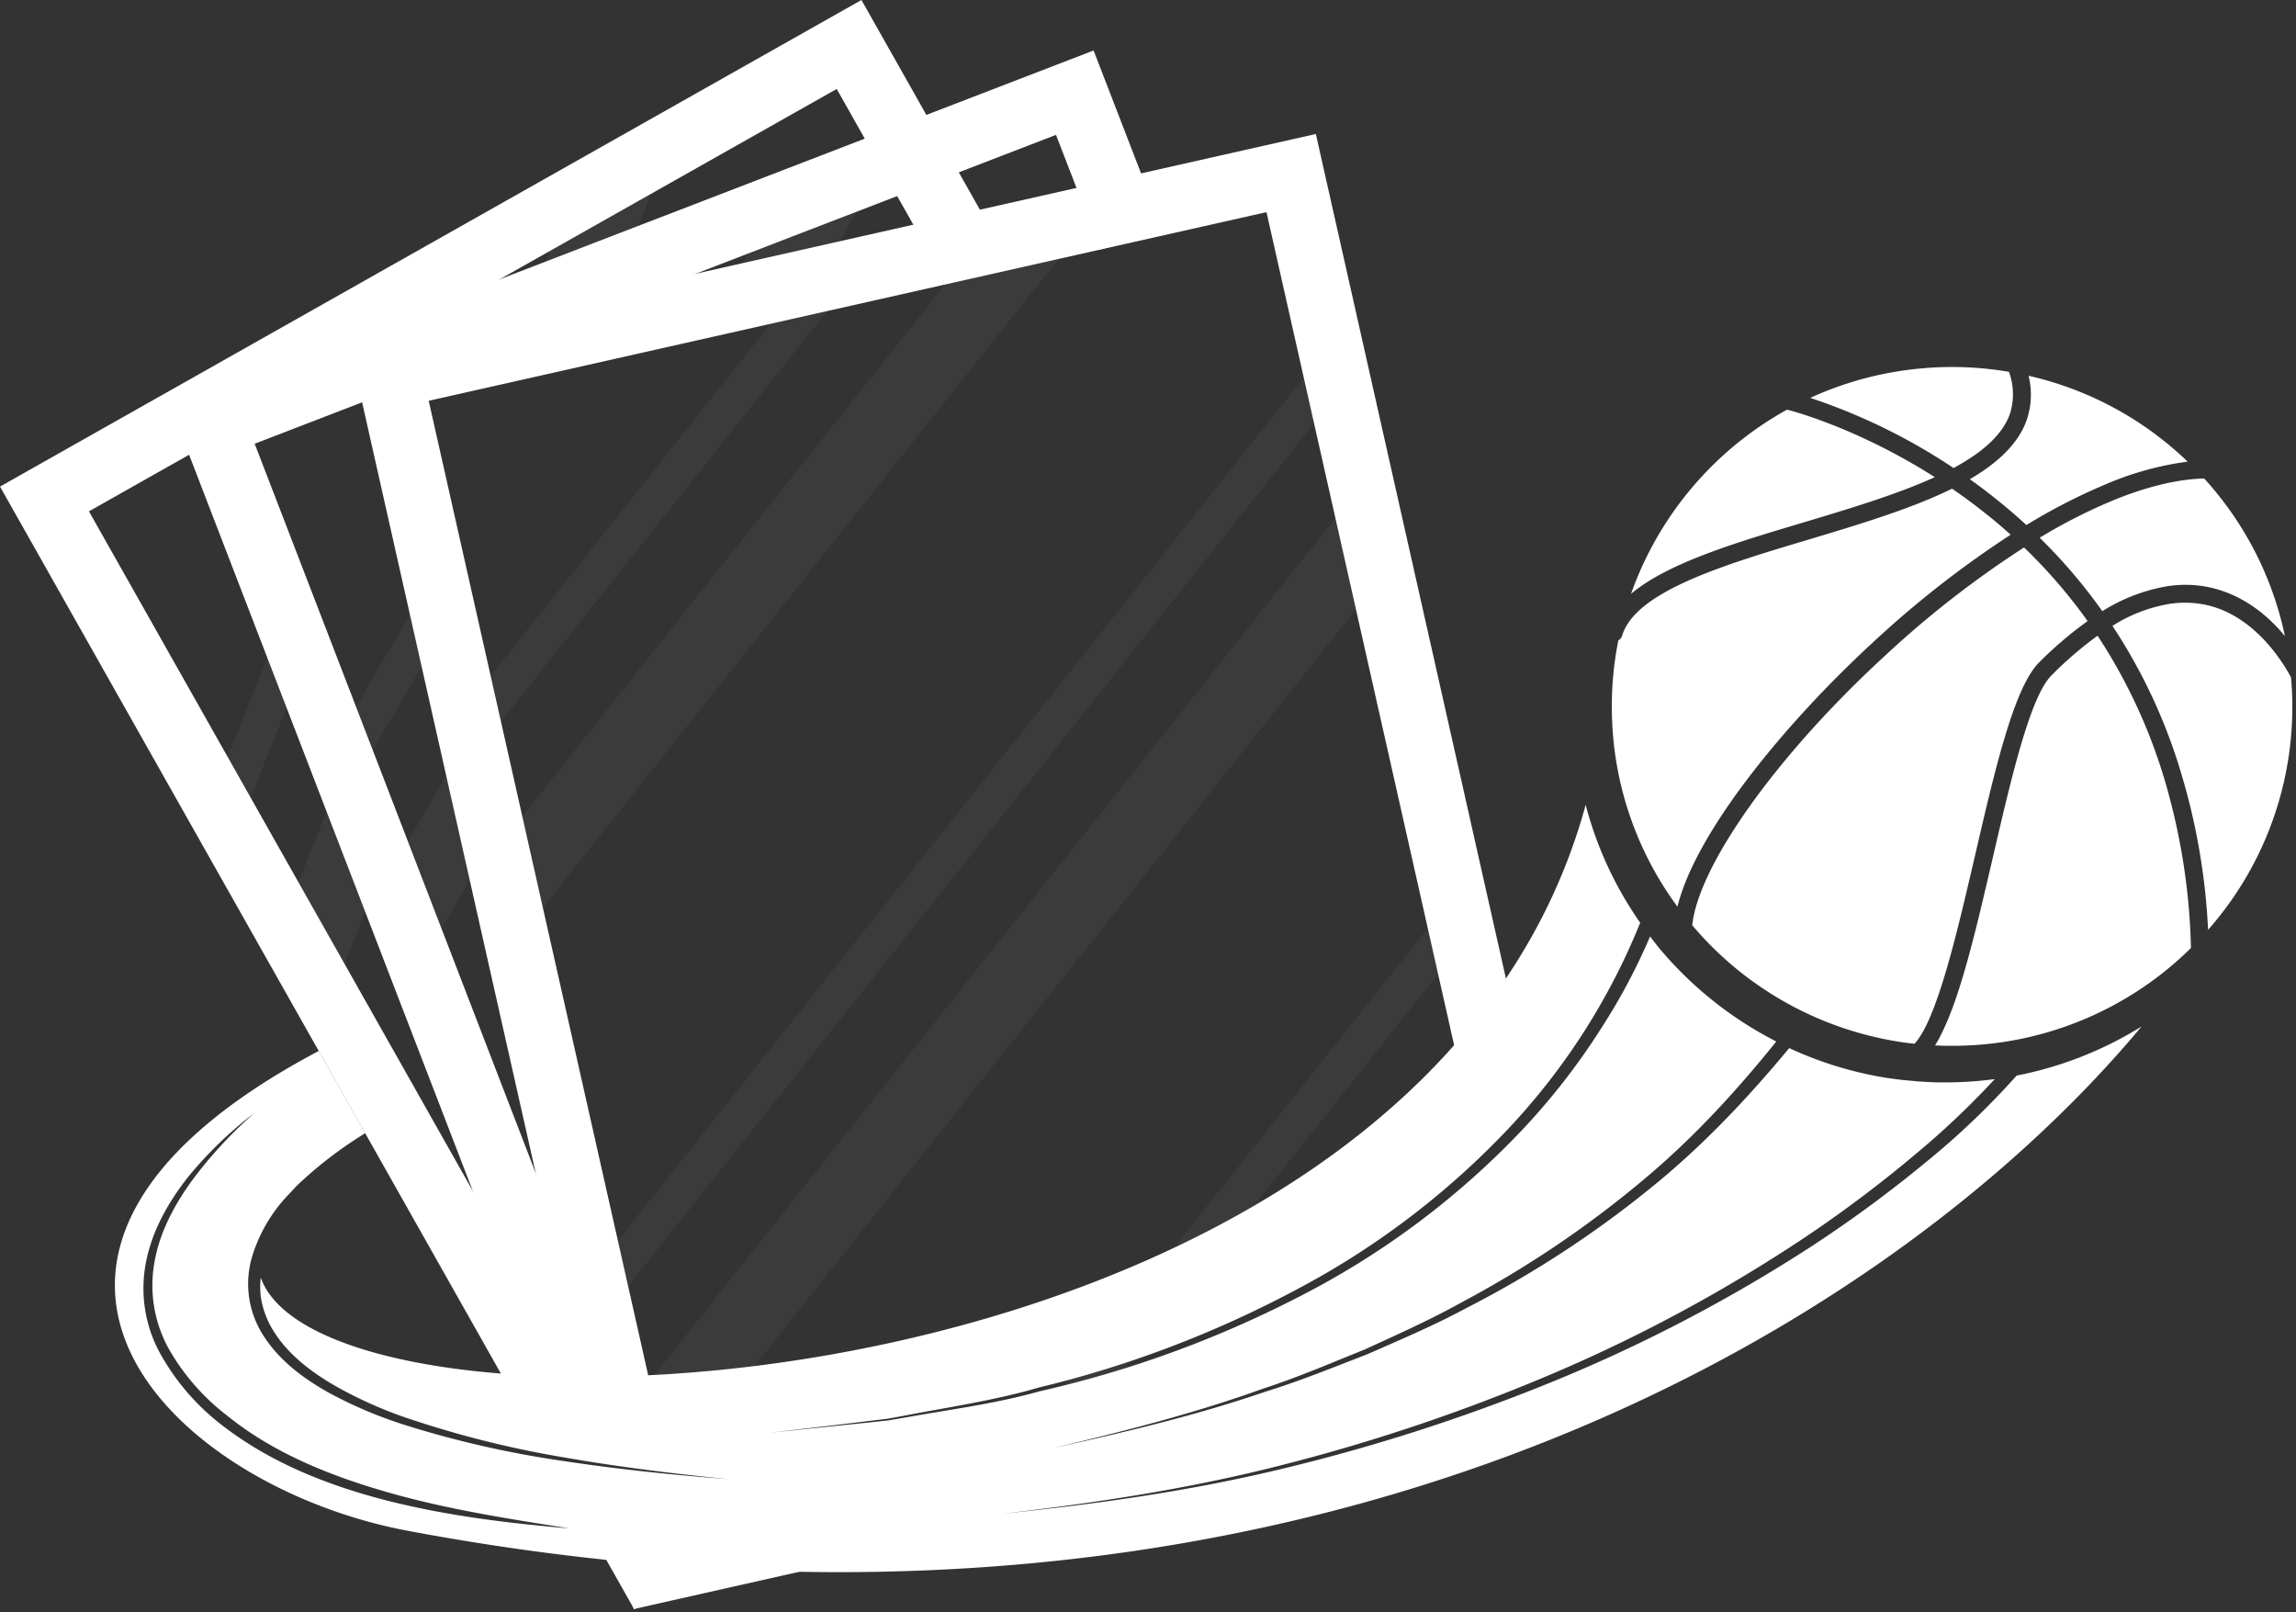
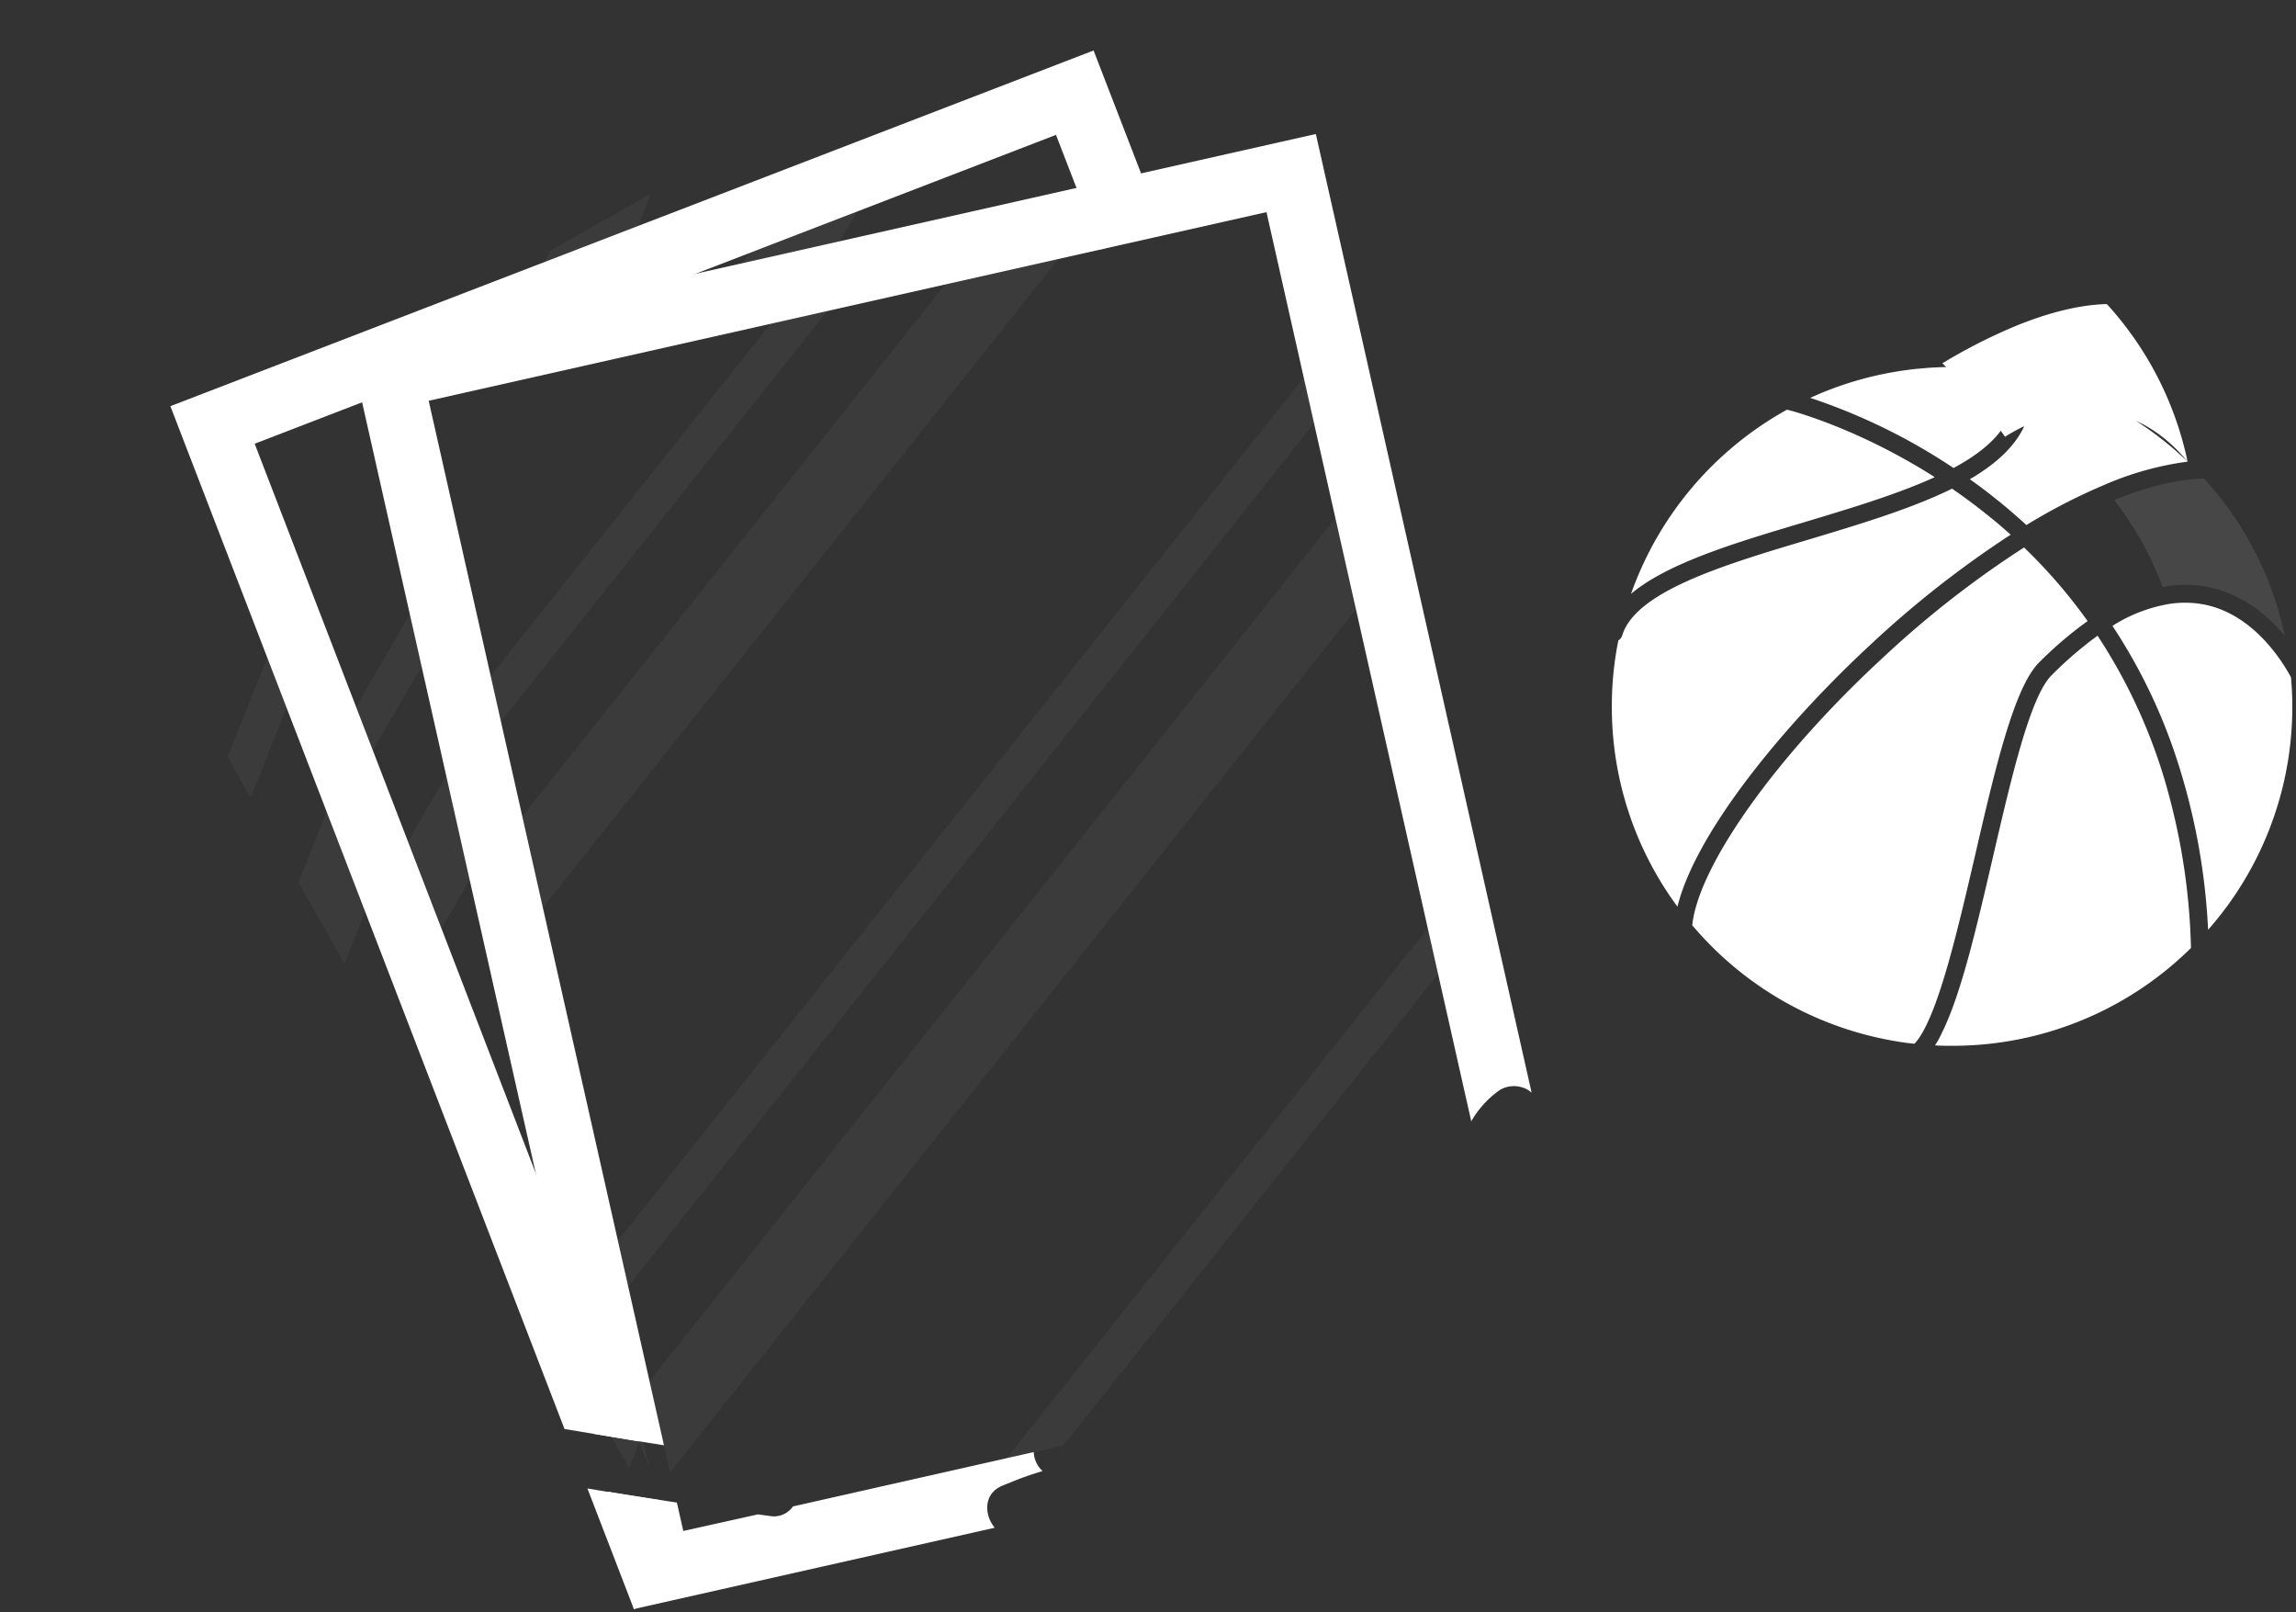
<svg xmlns="http://www.w3.org/2000/svg" width="554" height="389" fill="none">
  <rect width="100%" height="100%" fill="#333333" stroke="none" />
-   <path d="M167.68 371.78c-2.47.12-5.09-.89-6.1-3.2-.4-.89-.7-1.81-1.05-2.71l-1.59.9-3-5.37a2190.915 2190.915 0 0 1-19.92-3.24l17 30.07 32-18.1a53.991 53.991 0 0 1-14.76 2.17 6.842 6.842 0 0 1-2.58-.52zM207.86 0L0 117.39l129.16 228.69a7.651 7.651 0 0 1 6.16-1.47l12.25 2L21.46 123.36l180.43-101.9 25.91 45.89c2.2-.43 4.39-.85 6.57-1.32 3.24-.69 6.51-1.24 9.79-1.78L207.86 0z" fill="#fff" />
  <g opacity=".2" fill="#fff">
    <path opacity=".2" d="M70.44 143.691l-15.51 38.93 5.55 9.81 14.85-37.3a70.76 70.76 0 0 1-4.89-11.44zM101.39 82.754c1.06-.28 2.1-.64 3.15-1l2.75-6.91-12.18 6.93-1.21 3.05c2.45-.78 4.96-1.39 7.49-2.07zM86.43 176.66l-14.42 36.2 11.1 19.64 12.29-30.86c-3.49-8.18-5.75-16.74-8.97-24.98zM143.95 67.542a8.53 8.53 0 0 1 5.1-.61l8-20.17-24.41 13.79-5.37 13.48c5.63-2.05 11.2-4.17 16.68-6.49zM227.39 67.431l.19-.48-5.55-9.83-4.92 12.39c3.4-.76 6.84-1.43 10.28-2.08zM131.11 285.422l-7.49 18.81 5.54 9.81 6.19-15.53a87.394 87.394 0 0 1-4.24-13.09zM153.94 342.184c-1.84-8.19-4.35-16.24-6.6-24.34l-6.64 16.67 11.09 19.64 3.09-7.77c-.31-1.44-.63-2.83-.94-4.2z" />
  </g>
  <path d="M170.25 372.299a6.83 6.83 0 0 1-2.57-.52c-2.47.12-5.09-.89-6.1-3.2a77.103 77.103 0 0 1-2.56-6.68c-5.76-.9-11.52-1.83-17.28-2.79l11.22 29.12 68.15-26.25a96.664 96.664 0 0 0-11.87 1.23c-13.23 2.37-25.32 9.22-38.99 9.09zM263.87 12.18L41.11 97.99l95.1 246.77 18 3-92.76-240.71L254.8 32.54l10.69 27.64a55.523 55.523 0 0 0 6.51-2.1 20.69 20.69 0 0 0 4.75-2.49 4.897 4.897 0 0 0 1.6-1.93 6.785 6.785 0 0 1 1-1.42l-15.48-40.06z" fill="#fff" />
  <g opacity=".2" fill="#fff">
    <path opacity=".2" d="M143.85 84.76c.71-.07 1.41-.17 2.12-.27l7.49-12.92-13.07 5-5 8.71c2.72-.2 5.55-.26 8.46-.52zM107.47 134.469l-.27-.61-21.25 36.67 4 10.51 20.87-35.86a60.757 60.757 0 0 0-3.35-10.71zM189.2 76.18c1.14-.14 2.24-.37 3.35-.57L206.82 51l-26.16 10.08-10.13 17.47c6.19-1.03 12.45-1.58 18.67-2.37zM116.11 172.52l-17.63 30.41 8.11 21 15.08-26c-1.93-8.44-3.84-16.91-5.56-25.41zM141.04 292.449l-4.86 8.4 4 10.51 3.76-6.48c-.986-4.14-1.953-8.283-2.9-12.43zM153.94 342.182c-.94-4.17-2.06-8.3-3.23-12.42l-2.05 3.54 8.11 21c-1.01-4.03-1.91-8.07-2.83-12.12z" />
  </g>
  <path d="M317.5 32.328L84.61 84.788l58.83 261.17c5.587.933 11.177 1.843 16.77 2.73l-56.77-252 202.15-45.51 49.42 219.39v-.06a23.476 23.476 0 0 1 6.91-7.56 6.632 6.632 0 0 1 5.14-.67c.939.231 1.803.7 2.51 1.36L317.5 32.328zM191.34 363.438a5.641 5.641 0 0 1-5 2.39l-3.47-.47-18 4-1.54-6.85c-5.587-.86-11.17-1.74-16.75-2.64l6.38 28.32 87.06-19.61c-2.51-3-2.77-8 1.52-10 .52-.24 1.06-.44 1.59-.67h.06a74.944 74.944 0 0 1 8.38-3 6.513 6.513 0 0 1-2.14-4.58l-58.09 13.11z" fill="#fff" />
  <g opacity=".2" fill="#fff">
    <path opacity=".2" d="M199.61 75.027l-78.73 99.05-2.48-10.99 67.54-84.98 13.67-3.08zM255.4 62.469l-124.41 156.5-4.96-22 102.02-128.34 27.35-6.16zM314.59 91.11l2.48 11.009-165.5 208.21-2.48-10.99 165.5-208.23zM344.52 223.957l2.48 11.01-90.44 113.78-13.68 3.09 101.64-127.88zM322.23 125.008l4.95 21.99-165.5 208.22-4.96-22 165.51-208.21z" />
  </g>
  <path d="M435.28 126.01c-16.81 5-32.92 9.86-41.73 17.26a82.097 82.097 0 0 1 37.63-44.43c.1 0 .17.07.28.07.11 0 16.39 4.1 35.38 16.21-9.09 4.15-20.43 7.55-31.56 10.89zM404.75 218.739a81.006 81.006 0 0 1-15.83-48.301 79.937 79.937 0 0 1 1.57-15.93 2.15 2.15 0 0 0 .92-1.159c3.19-10.67 24.5-17.061 45.1-23.201 12.25-3.69 24.68-7.41 34.5-12.25 2.71 1.86 5.48 3.89 8.22 6.1 2 1.55 3.93 3.23 5.93 5a245.252 245.252 0 0 0-33.45 26.18c-20.96 19.33-42.51 45.481-46.96 63.561z" fill="#fff" />
  <path d="M463.11 250.328c-.352.52-.739 1.015-1.16 1.48-1.15-.11-2.28-.25-3.4-.43a1.836 1.836 0 0 1-.46-.07 81.997 81.997 0 0 1-49.77-28.08c1.51-14.46 20.39-41 46.33-64.86a240.407 240.407 0 0 1 33.73-26.29 127.822 127.822 0 0 1 15.34 17.76c-4.18 3-8.1 6.345-11.72 10-6 6-10.57 25.48-15.34 46.12-4.07 17.48-8.55 36.96-13.55 44.37z" fill="#fff" />
  <path d="M528.65 228.711a81.779 81.779 0 0 1-57.64 23.59c-1.36 0-2.73 0-4.1-.1a25.628 25.628 0 0 0 1.82-3.37c4.57-9.37 8.25-25.31 12.11-41.91 4.43-19.1 9-38.86 14.18-44a90.388 90.388 0 0 1 11.1-9.55 131.708 131.708 0 0 1 17.65 40.12 154.551 154.551 0 0 1 4.88 35.22zM471.37 112.911a143.682 143.682 0 0 0-34.58-16.92 81.806 81.806 0 0 1 21.27-6.42c.151-.038.305-.062.46-.07 1.33-.21 2.7-.38 4.07-.53h.11c1.15-.1 2.28-.21 3.47-.28 1.58-.1 3.23-.14 4.84-.14a80.769 80.769 0 0 1 13.73 1.16 15.727 15.727 0 0 1 .46 9.34 11.993 11.993 0 0 1-.95 2.49c-2.25 4.42-6.88 8.14-12.88 11.37z" fill="#fff" />
-   <path d="M527.84 111.37a75.212 75.212 0 0 0-20.5 5.79 140.24 140.24 0 0 0-18.39 9.51c-2.42-2.21-4.81-4.28-7.16-6.14-2.18-1.76-4.35-3.4-6.49-4.91 5.82-3.41 10.39-7.38 12.81-12.15.349-.693.653-1.407.91-2.14a18.86 18.86 0 0 0 .46-10.67 81.27 81.27 0 0 1 38.36 20.71zM551.32 153.451c-4.1-5-10.39-10.28-18.91-11.9a28.085 28.085 0 0 0-10.57.08 43.07 43.07 0 0 0-14.57 5.82 131.027 131.027 0 0 0-15.12-17.72 131.744 131.744 0 0 1 18-9.13c8-3.23 15.31-5 21.69-5.16a81.132 81.132 0 0 1 19.48 38.01z" fill="#fff" />
+   <path d="M527.84 111.37a75.212 75.212 0 0 0-20.5 5.79 140.24 140.24 0 0 0-18.39 9.51c-2.42-2.21-4.81-4.28-7.16-6.14-2.18-1.76-4.35-3.4-6.49-4.91 5.82-3.41 10.39-7.38 12.81-12.15.349-.693.653-1.407.91-2.14a18.86 18.86 0 0 0 .46-10.67 81.27 81.27 0 0 1 38.36 20.71zc-4.1-5-10.39-10.28-18.91-11.9a28.085 28.085 0 0 0-10.57.08 43.07 43.07 0 0 0-14.57 5.82 131.027 131.027 0 0 0-15.12-17.72 131.744 131.744 0 0 1 18-9.13c8-3.23 15.31-5 21.69-5.16a81.132 81.132 0 0 1 19.48 38.01z" fill="#fff" />
  <path d="M553.11 170.439a81.225 81.225 0 0 1-20.32 53.88 156.708 156.708 0 0 0-7-39.42 133.273 133.273 0 0 0-16.08-33.9 36.987 36.987 0 0 1 13.55-5.27 24.698 24.698 0 0 1 8.32.07c12 2.21 19.06 13.62 21.2 17.59.23 2.31.33 4.67.33 7.05z" fill="#fff" />
  <path d="M463.11 250.328c-.352.52-.739 1.015-1.16 1.48-1.15-.11-2.28-.25-3.4-.43a1.836 1.836 0 0 1-.46-.07c1.66-.28 3.34-.59 5.02-.98zM528.65 228.709a81.779 81.779 0 0 1-57.64 23.59c-1.36 0-2.73 0-4.1-.1a25.692 25.692 0 0 0 1.82-3.37 82.149 82.149 0 0 0 55-55.36 154.573 154.573 0 0 1 4.92 35.24zM484.74 89.71a15.727 15.727 0 0 1 .46 9.34 82.425 82.425 0 0 0-27.14-9.48c.151-.037.305-.06.46-.07 1.33-.21 2.7-.38 4.07-.53h.11c1.15-.1 2.28-.21 3.47-.28 1.58-.1 3.23-.14 4.84-.14a80.769 80.769 0 0 1 13.73 1.16zM527.84 111.37a75.222 75.222 0 0 0-20.5 5.79 81.42 81.42 0 0 0-18.32-15.83 18.86 18.86 0 0 0 .46-10.67 81.27 81.27 0 0 1 38.36 20.71zM551.32 153.449c-4.1-5-10.39-10.28-18.91-11.9a28.065 28.065 0 0 0-10.57.08 80.847 80.847 0 0 0-11.69-21c8-3.23 15.31-5 21.69-5.16a81.129 81.129 0 0 1 19.48 37.98z" fill="#fff" opacity=".1" />
-   <path d="M553.11 170.439a81.225 81.225 0 0 1-20.32 53.88 156.753 156.753 0 0 0-7-39.42 78.883 78.883 0 0 0 1.3-14.46 81.125 81.125 0 0 0-3.83-24.71 24.698 24.698 0 0 1 8.32.07c12 2.21 19.06 13.62 21.2 17.59.23 2.31.33 4.67.33 7.05z" fill="#fff" opacity=".1" />
-   <path d="M390.46 154.54c.027-.214.074-.425.14-.63a2.013 2.013 0 0 0-.11.6l-.03.03zM551.43 153.909a1.281 1.281 0 0 0-.11-.46c.055.149.091.303.11.46zM486.59 259.49A188.004 188.004 0 0 1 465 280.14a309.523 309.523 0 0 1-27.89 20.54 375.94 375.94 0 0 1-61.22 32.14 451.07 451.07 0 0 1-65.78 21.36c-22.39 5.47-45.24 8.67-68.13 11 22.86-2.63 45.64-6.12 67.92-11.87a450.14 450.14 0 0 0 65.26-22.13 373.366 373.366 0 0 0 60.46-32.73 307.37 307.37 0 0 0 27.4-20.69 198.266 198.266 0 0 0 18.29-17.42 90.839 90.839 0 0 1-11.85.8c-1.39 0-2.76 0-4.13-.1-.54 0-1.07-.06-1.61-.1-.79 0-1.59-.11-2.38-.18l-1.83-.17h-.19l-1.83-.23-2.25-.31a89.362 89.362 0 0 1-23.52-7.19c-10.11 12.2-21.12 23.84-33.5 33.81a253.725 253.725 0 0 1-44.34 28.88c-7.77 4.19-15.91 7.64-24 11.19-8.23 3.17-16.38 6.51-24.81 9.1-16.68 5.71-33.85 9.74-51 13.53 17.11-4.07 34.19-8.38 50.73-14.36 8.37-2.72 16.45-6.19 24.59-9.48 8-3.67 16-7.24 23.66-11.53a251.6 251.6 0 0 0 43.47-29.35c11.9-9.92 22.36-21.3 32.08-33.38a90.146 90.146 0 0 1-27.69-21.86c-1-1.13-1.86-2.32-2.76-3.49a146.894 146.894 0 0 1-11.69 22 163.313 163.313 0 0 1-20.52 26.09 198.445 198.445 0 0 1-53.14 39.17 263.251 263.251 0 0 1-62 22.49c-10.62 3-21.56 4.38-32.38 6.32l-4.06.7-4.1.43-8.21.85-16.4 1.7 16.38-1.92 8.18-1 4.09-.49 4.06-.75c10.78-2.08 21.67-3.65 32.23-6.74a262.001 262.001 0 0 0 61.36-23.19 196.439 196.439 0 0 0 52.06-39.34 159.136 159.136 0 0 0 31.75-49.62 88.853 88.853 0 0 1-13.16-28.44c-40.6 148.8-303.49 160-319.68 114.06a19.61 19.61 0 0 0 0 4.53 21.422 21.422 0 0 0 3.25 8.62c3.38 5.32 8.62 9.38 14.18 12.66a101.052 101.052 0 0 0 17.82 8.05 243.48 243.48 0 0 0 38.22 9.56c13 2.26 26.06 3.87 39.18 5.18-13.14-1-26.28-2.34-39.33-4.32a242.371 242.371 0 0 1-38.63-8.76 104.28 104.28 0 0 1-18.35-7.8c-5.81-3.27-11.42-7.35-15.3-13.14a23 23 0 0 1-3-20.07 37.336 37.336 0 0 1 8.92-14.82c.29-.32.62-.64.93-1 .31-.36.86-.92 1.32-1.35a98.443 98.443 0 0 1 16-12.19l-11.21-19.84c-92.7 49-36.29 104.92 21.5 115.77 210.59 39.53 355.35-46.17 418.31-121.67a89.363 89.363 0 0 1-30.14 11.84zM93.52 362.06c-14.38-3.66-28.63-9.28-40.51-18.66a56.007 56.007 0 0 1-14.56-17.22 32.67 32.67 0 0 1-3.1-22.28c1.6-7.49 5.48-14.17 10.08-20a95.158 95.158 0 0 1 16-15.42 104.172 104.172 0 0 0-15 16.2c-4.31 5.91-7.85 12.51-9.12 19.63a31.59 31.59 0 0 0 3.24 20.79 53.761 53.761 0 0 0 14.09 16.3c11.33 9.22 25.28 14.75 39.38 18.76 14.1 4.01 28.84 6.3 43.47 8.59-14.74-1.25-29.52-3.03-43.97-6.69z" fill="#fff" />
</svg>